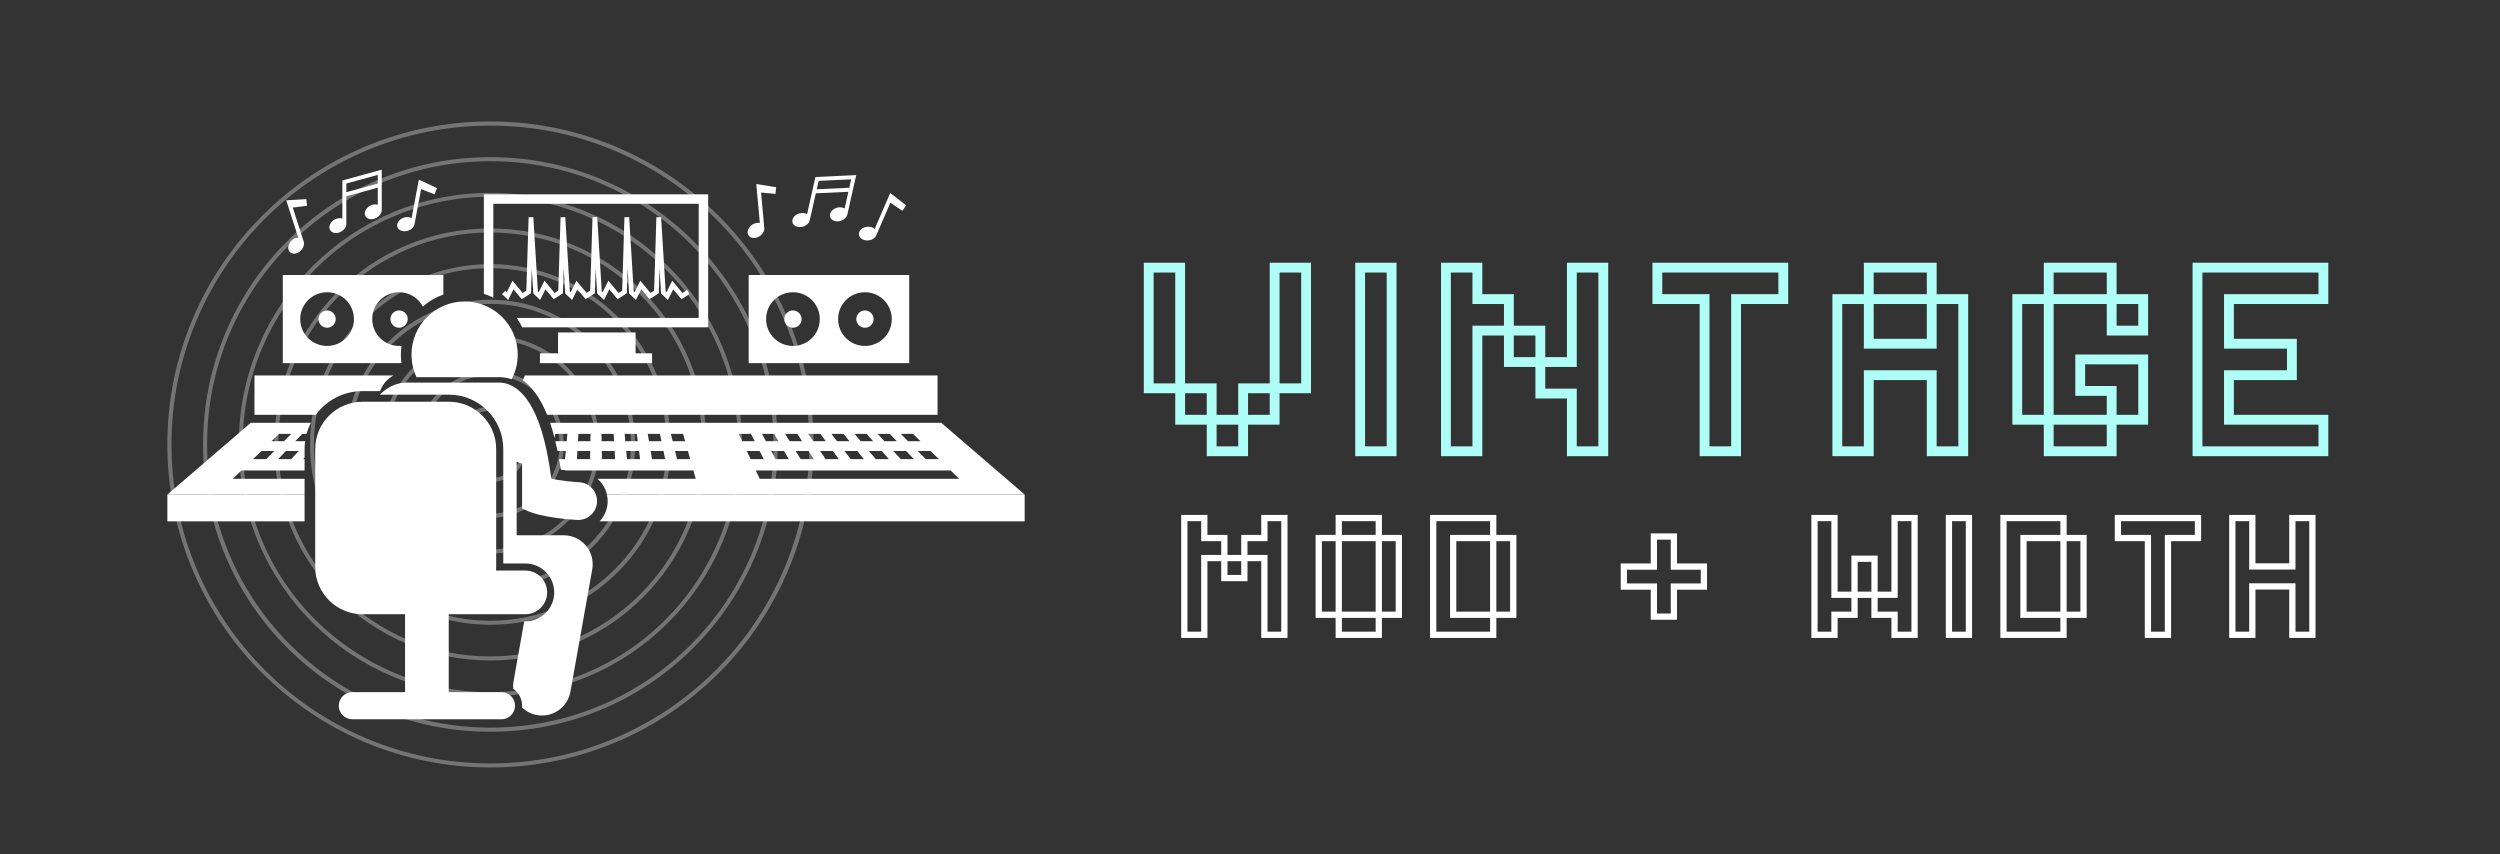
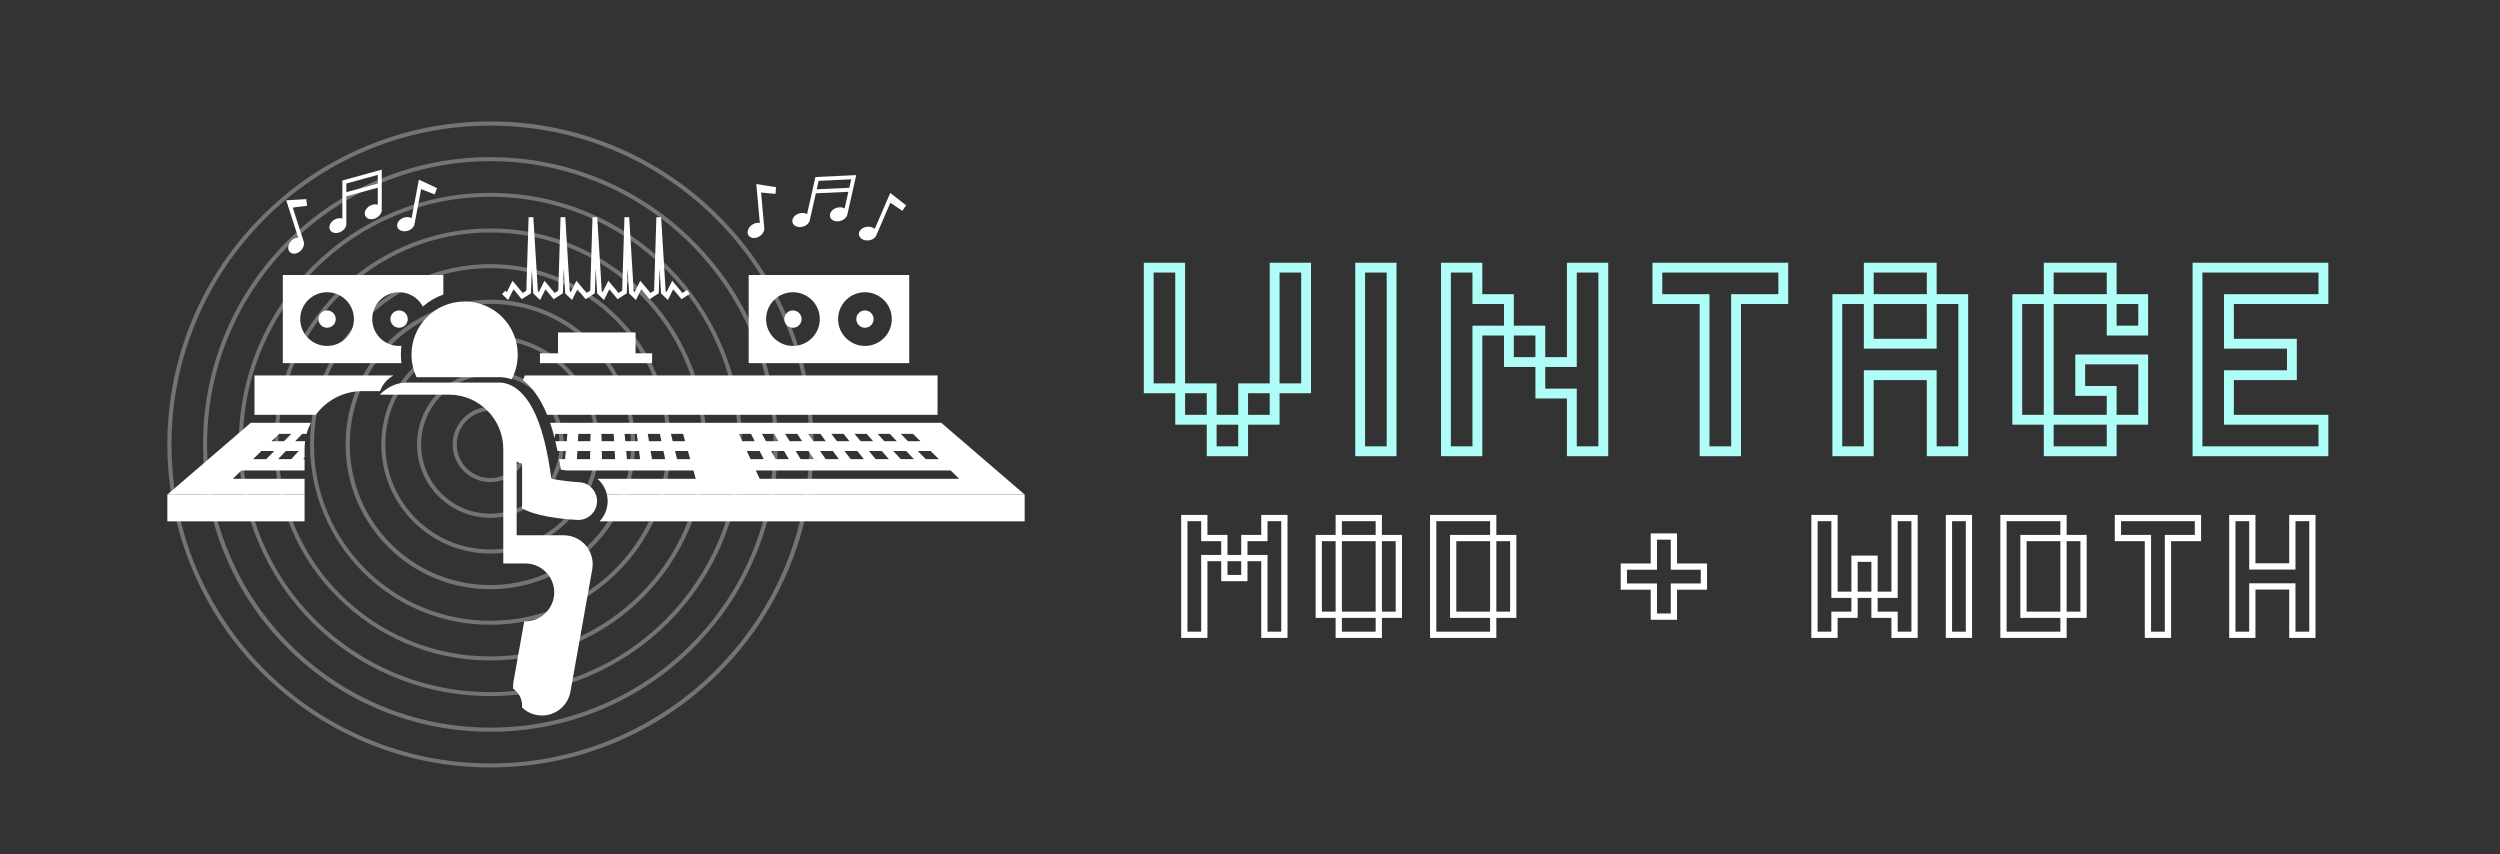
<svg xmlns="http://www.w3.org/2000/svg" width="2048" zoomAndPan="magnify" viewBox="0 0 1536 525" height="700" preserveAspectRatio="xMidYMid meet" version="1.0">
  <rect x="0" y="0" width="1536" height="525" fill="#333333" stroke="none" />
  <defs>
    <filter x="0%" y="0%" width="100%" height="100%" id="1d663d7408">
      <feColorMatrix values="0 0 0 0 1 0 0 0 0 1 0 0 0 0 1 0 0 0 1 0" color-interpolation-filters="sRGB" />
    </filter>
    <mask id="64b0ab3783">
      <g filter="url(#1d663d7408)">
        <rect x="-153.6" width="1843.2" fill="#000000" y="-52.5" height="630" fill-opacity="0.32" />
      </g>
    </mask>
    <clipPath id="5a2c544eb1">
      <path d="M 0.824 0.555 L 397.566 0.555 L 397.566 397.301 L 0.824 397.301 Z M 0.824 0.555 " clip-rule="nonzero" />
    </clipPath>
    <clipPath id="bf5996fe63">
      <rect x="0" width="399" y="0" height="398" />
    </clipPath>
    <clipPath id="c413498fe0">
      <path d="M 102.824 303 L 188 303 L 188 321 L 102.824 321 Z M 102.824 303 " clip-rule="nonzero" />
    </clipPath>
    <clipPath id="3ba6831610">
      <path d="M 368 303 L 629.82 303 L 629.82 321 L 368 321 Z M 368 303 " clip-rule="nonzero" />
    </clipPath>
    <clipPath id="f3a80d005e">
      <path d="M 102.824 259 L 191 259 L 191 304 L 102.824 304 Z M 102.824 259 " clip-rule="nonzero" />
    </clipPath>
    <clipPath id="2778331c38">
      <path d="M 337 259 L 629.82 259 L 629.82 304 L 337 304 Z M 337 259 " clip-rule="nonzero" />
    </clipPath>
    <clipPath id="6597956cc1">
-       <path d="M 193 246 L 337 246 L 337 441.82 L 193 441.82 Z M 193 246 " clip-rule="nonzero" />
-     </clipPath>
+       </clipPath>
    <clipPath id="b3fd5dda8c">
      <path d="M 202 104.215 L 235 104.215 L 235 144 L 202 144 Z M 202 104.215 " clip-rule="nonzero" />
    </clipPath>
  </defs>
  <g mask="url(#64b0ab3783)">
    <g transform="matrix(1, 0, 0, 1, 102, 74)">
      <g clip-path="url(#bf5996fe63)">
        <g clip-path="url(#5a2c544eb1)">
          <path fill="#ffffff" d="M 382.117 121.777 C 372.164 98.168 357.832 76.91 339.602 58.676 C 321.441 40.516 300.184 26.184 276.57 16.23 C 252.082 5.871 226.117 0.621 199.273 0.621 C 172.434 0.621 146.465 5.871 121.98 16.23 C 98.367 26.184 77.109 40.516 58.945 58.746 C 40.781 76.977 26.387 98.168 16.43 121.777 C 6.07 146.266 0.824 172.23 0.824 199.074 C 0.824 225.914 6.07 251.883 16.43 276.367 C 26.387 299.98 40.715 321.238 58.945 339.402 C 77.176 357.566 98.367 371.895 122.047 381.918 C 146.535 392.277 172.5 397.523 199.34 397.523 C 226.184 397.523 252.148 392.277 276.637 381.918 C 300.25 371.961 321.508 357.633 339.738 339.402 C 357.969 321.172 372.23 299.98 382.254 276.301 C 392.613 251.812 397.859 225.848 397.859 199.008 C 397.859 172.164 392.477 146.266 382.117 121.777 Z M 379.832 275.359 C 369.941 298.703 355.883 319.625 337.855 337.652 C 319.891 355.613 298.902 369.742 275.559 379.629 C 251.41 389.855 225.711 395.035 199.273 395.035 C 172.77 395.035 147.141 389.855 122.988 379.629 C 99.645 369.742 78.723 355.68 60.695 337.652 C 42.734 319.691 28.605 298.703 18.719 275.359 C 8.559 251.207 3.379 225.578 3.379 199.074 C 3.379 172.57 8.559 146.938 18.785 122.789 C 28.605 99.445 42.734 78.457 60.695 60.492 C 78.656 42.531 99.645 28.406 122.988 18.516 C 147.141 8.359 172.77 3.18 199.273 3.18 C 225.781 3.18 251.41 8.359 275.559 18.582 C 298.902 28.406 319.891 42.531 337.855 60.492 C 355.816 78.457 369.941 99.445 379.832 122.789 C 390.055 146.938 395.238 172.637 395.238 199.074 C 395.238 225.512 389.988 251.207 379.832 275.359 Z M 324.129 74.219 C 307.918 58.004 289.016 45.289 268.027 36.41 C 246.23 27.195 223.156 22.555 199.273 22.555 C 175.395 22.555 152.32 27.195 130.523 36.41 C 109.469 45.289 90.633 58.004 74.418 74.219 C 58.207 90.43 45.492 109.332 36.613 130.32 C 27.395 152.117 22.754 175.191 22.754 199.074 C 22.754 222.953 27.395 246.027 36.613 267.824 C 45.492 288.883 58.207 307.719 74.418 323.93 C 90.633 340.141 109.535 352.855 130.523 361.734 C 152.32 370.953 175.395 375.594 199.273 375.594 C 223.156 375.594 246.23 370.953 268.027 361.734 C 289.082 352.855 307.918 340.141 324.129 323.93 C 340.344 307.719 353.059 288.812 361.938 267.824 C 371.152 246.027 375.797 222.953 375.797 199.074 C 375.797 175.191 371.152 152.117 361.938 130.32 C 353.059 109.266 340.344 90.43 324.129 74.219 Z M 359.648 266.816 C 350.906 287.535 338.324 306.168 322.383 322.113 C 306.438 338.055 287.805 350.637 267.086 359.383 C 245.625 368.465 222.82 373.039 199.34 373.039 C 175.863 373.039 153.059 368.465 131.598 359.383 C 110.879 350.637 92.246 338.055 76.301 322.113 C 60.359 306.168 47.777 287.535 39.035 266.816 C 29.883 245.355 25.242 222.617 25.242 199.074 C 25.242 175.527 29.816 152.789 38.898 131.332 C 47.645 110.613 60.223 91.977 76.168 76.035 C 92.109 60.09 110.746 47.512 131.465 38.766 C 152.992 29.684 175.73 25.043 199.273 25.043 C 222.82 25.043 245.559 29.617 267.016 38.699 C 287.738 47.441 306.371 60.023 322.312 75.965 C 338.258 91.91 350.836 110.543 359.582 131.266 C 368.664 152.723 373.238 175.527 373.238 199.008 C 373.238 222.484 368.664 245.355 359.648 266.816 Z M 308.656 89.691 C 294.465 75.496 277.914 64.328 259.484 56.594 C 240.445 48.52 220.129 44.484 199.273 44.484 C 178.352 44.484 158.105 48.586 139.066 56.594 C 120.633 64.395 104.086 75.496 89.891 89.691 C 75.695 103.883 64.531 120.434 56.793 138.867 C 48.719 157.902 44.684 178.219 44.684 199.074 C 44.684 219.996 48.789 240.242 56.793 259.281 C 64.598 277.715 75.695 294.262 89.891 308.457 C 104.086 322.652 120.633 333.816 139.066 341.555 C 158.105 349.629 178.422 353.664 199.273 353.664 C 220.195 353.664 240.445 349.559 259.484 341.555 C 277.914 333.75 294.465 322.652 308.656 308.457 C 322.852 294.262 334.02 277.715 341.754 259.281 C 349.828 240.242 353.863 219.926 353.863 199.074 C 353.863 178.152 349.762 157.902 341.754 138.867 C 333.953 120.434 322.852 103.883 308.656 89.691 Z M 339.469 258.34 C 331.801 276.438 320.836 292.715 306.91 306.707 C 292.918 320.699 276.703 331.664 258.539 339.266 C 239.773 347.207 219.859 351.242 199.273 351.242 C 178.688 351.242 158.777 347.207 140.008 339.266 C 121.914 331.598 105.633 320.633 91.641 306.707 C 77.648 292.715 66.684 276.504 59.082 258.34 C 51.141 239.57 47.105 219.66 47.105 199.074 C 47.105 178.488 51.141 158.574 59.082 139.809 C 66.75 121.711 77.715 105.43 91.641 91.438 C 105.633 77.445 121.844 66.48 140.008 58.879 C 158.777 50.941 178.688 46.906 199.273 46.906 C 219.859 46.906 239.773 50.941 258.539 58.879 C 276.637 66.547 292.918 77.516 306.91 91.438 C 320.902 105.363 331.867 121.645 339.469 139.809 C 347.406 158.574 351.441 178.488 351.441 199.074 C 351.375 219.66 347.34 239.57 339.469 258.34 Z M 293.117 105.23 C 280.941 93.055 266.746 83.5 250.938 76.773 C 234.594 69.844 217.168 66.348 199.273 66.348 C 181.312 66.348 163.957 69.844 147.609 76.773 C 131.801 83.434 117.605 92.984 105.43 105.23 C 93.254 117.473 83.703 131.602 76.977 147.41 C 70.047 163.754 66.547 181.18 66.547 199.074 C 66.547 217.035 70.047 234.391 76.977 250.738 C 83.633 266.547 93.188 280.742 105.43 292.918 C 117.605 305.094 131.801 314.645 147.609 321.375 C 163.957 328.301 181.379 331.801 199.273 331.801 C 217.234 331.801 234.594 328.301 250.938 321.375 C 266.746 314.715 280.941 305.16 293.117 292.918 C 305.293 280.742 314.848 266.547 321.574 250.738 C 328.504 234.391 332 216.969 332 199.074 C 332 181.113 328.504 163.754 321.574 147.41 C 314.914 131.602 305.363 117.406 293.117 105.23 Z M 319.219 249.797 C 312.695 265.27 303.277 279.195 291.301 291.168 C 279.328 303.141 265.402 312.492 249.93 319.086 C 233.852 325.879 216.832 329.312 199.207 329.312 C 181.582 329.312 164.562 325.879 148.484 319.086 C 133.012 312.559 119.086 303.141 107.113 291.168 C 95.137 279.195 85.789 265.27 79.195 249.797 C 72.398 233.719 68.969 216.699 68.969 199.074 C 68.969 181.449 72.398 164.43 79.195 148.352 C 85.719 132.879 95.137 118.953 107.113 106.98 C 119.086 95.004 133.012 85.652 148.484 79.062 C 164.562 72.266 181.582 68.836 199.207 68.836 C 216.832 68.836 233.852 72.266 249.93 79.062 C 265.402 85.586 279.328 95.004 291.301 106.98 C 303.277 118.953 312.629 132.879 319.219 148.352 C 326.016 164.43 329.445 181.449 329.445 199.074 C 329.445 216.699 326.016 233.719 319.219 249.797 Z M 277.645 120.703 C 267.488 110.543 255.648 102.539 242.395 96.957 C 228.738 91.168 214.207 88.277 199.273 88.277 C 184.34 88.277 169.809 91.238 156.152 96.957 C 142.969 102.539 131.129 110.543 120.902 120.703 C 110.746 130.859 102.738 142.699 97.156 155.953 C 91.371 169.609 88.477 184.141 88.477 199.074 C 88.477 214.008 91.438 228.539 97.156 242.195 C 102.738 255.379 110.746 267.219 120.902 277.445 C 131.062 287.602 142.902 295.609 156.152 301.191 C 169.809 306.977 184.34 309.871 199.273 309.871 C 214.277 309.871 228.738 306.91 242.395 301.191 C 255.582 295.609 267.422 287.602 277.645 277.445 C 287.805 267.285 295.809 255.445 301.395 242.195 C 307.18 228.539 310.07 214.008 310.07 199.074 C 310.07 184.141 307.109 169.609 301.395 155.953 C 295.809 142.699 287.805 130.859 277.645 120.703 Z M 299.039 241.254 C 293.59 254.168 285.785 265.738 275.828 275.695 C 265.875 285.652 254.301 293.457 241.387 298.906 C 228.066 304.555 213.871 307.379 199.207 307.379 C 184.543 307.379 170.414 304.488 157.027 298.906 C 144.113 293.457 132.539 285.652 122.586 275.695 C 112.629 265.738 104.824 254.168 99.375 241.254 C 93.727 227.934 90.898 213.738 90.898 199.074 C 90.898 184.41 93.793 170.281 99.375 156.895 C 104.824 143.977 112.629 132.406 122.586 122.449 C 132.543 112.496 144.113 104.691 157.027 99.242 C 170.348 93.59 184.543 90.766 199.207 90.766 C 213.871 90.766 228 93.66 241.387 99.242 C 254.301 104.691 265.875 112.496 275.828 122.449 C 285.785 132.406 293.59 143.977 299.039 156.895 C 304.688 170.215 307.516 184.41 307.516 199.074 C 307.582 213.738 304.688 227.867 299.039 241.254 Z M 199.273 110.141 C 175.527 110.141 153.195 119.355 136.375 136.176 C 119.625 152.926 110.34 175.258 110.34 199.074 C 110.34 222.887 119.559 245.156 136.375 261.973 C 153.125 278.723 175.461 288.008 199.273 288.008 C 223.02 288.008 245.355 278.789 262.172 261.973 C 278.926 245.223 288.207 222.887 288.207 199.074 C 288.207 175.258 278.992 152.992 262.172 136.176 C 245.355 119.426 223.02 110.141 199.273 110.141 Z M 260.355 260.156 C 244.078 276.438 222.348 285.449 199.273 285.449 C 176.199 285.449 154.473 276.504 138.191 260.156 C 121.914 243.875 112.898 222.148 112.898 199.074 C 112.898 176 121.844 154.27 138.191 137.992 C 154.539 121.711 176.199 112.695 199.273 112.695 C 222.348 112.695 244.078 121.645 260.355 137.992 C 276.637 154.27 285.652 176 285.652 199.074 C 285.652 222.148 276.637 243.875 260.355 260.156 Z M 199.273 132.07 C 181.379 132.07 164.562 139.066 151.914 151.715 C 139.27 164.359 132.273 181.18 132.273 199.074 C 132.273 216.969 139.27 233.785 151.914 246.434 C 164.562 259.078 181.379 266.074 199.273 266.074 C 217.168 266.074 233.988 259.078 246.633 246.434 C 259.281 233.785 266.277 216.969 266.277 199.074 C 266.277 181.18 259.281 164.359 246.633 151.715 C 233.988 139.066 217.168 132.07 199.273 132.07 Z M 244.883 244.684 C 232.707 256.859 216.496 263.586 199.273 263.586 C 182.055 263.586 165.84 256.859 153.664 244.684 C 141.488 232.508 134.762 216.297 134.762 199.074 C 134.762 181.852 141.488 165.641 153.664 153.465 C 165.84 141.289 182.055 134.559 199.273 134.559 C 216.496 134.559 232.707 141.289 244.883 153.465 C 257.062 165.641 263.789 181.852 263.789 199.074 C 263.719 216.297 257.062 232.508 244.883 244.684 Z M 199.273 154 C 187.234 154 175.93 158.711 167.387 167.188 C 158.91 175.73 154.203 187.031 154.203 199.074 C 154.203 211.113 158.91 222.418 167.387 230.961 C 175.93 239.438 187.234 244.145 199.273 244.145 C 211.316 244.145 222.617 239.438 231.16 230.961 C 239.637 222.418 244.348 211.113 244.348 199.074 C 244.348 187.031 239.637 175.73 231.16 167.188 C 222.617 158.711 211.316 154 199.273 154 Z M 229.344 229.145 C 221.34 237.148 210.645 241.59 199.273 241.59 C 187.906 241.59 177.211 237.148 169.203 229.145 C 161.199 221.137 156.758 210.441 156.758 199.074 C 156.758 187.703 161.199 177.008 169.203 169.004 C 177.211 160.996 187.906 156.559 199.273 156.559 C 210.645 156.559 221.34 160.996 229.344 169.004 C 237.352 177.008 241.789 187.703 241.789 199.074 C 241.789 210.441 237.418 221.137 229.344 229.145 Z M 199.273 175.934 C 186.492 175.934 176.133 186.359 176.133 199.074 C 176.133 211.789 186.559 222.215 199.273 222.215 C 211.988 222.215 222.414 211.789 222.414 199.074 C 222.414 186.359 212.055 175.934 199.273 175.934 Z M 199.273 219.727 C 187.906 219.727 178.621 210.441 178.621 199.074 C 178.621 187.703 187.906 178.422 199.273 178.422 C 210.645 178.422 219.926 187.703 219.926 199.074 C 219.926 210.441 210.645 219.727 199.273 219.727 Z M 199.273 219.727 " fill-opacity="1" fill-rule="nonzero" />
        </g>
      </g>
    </g>
  </g>
  <g clip-path="url(#c413498fe0)">
    <path fill="#ffffff" d="M 102.824 303.852 L 187.133 303.852 L 187.133 320.293 L 102.824 320.293 Z M 102.824 303.852 " fill-opacity="1" fill-rule="nonzero" />
  </g>
  <g clip-path="url(#3ba6831610)">
    <path fill="#ffffff" d="M 373.328 308.812 C 373.094 313.27 371.254 317.27 368.402 320.293 L 629.559 320.293 L 629.559 303.852 L 372.887 303.852 C 373.25 305.445 373.418 307.105 373.328 308.812 Z M 373.328 308.812 " fill-opacity="1" fill-rule="nonzero" />
  </g>
  <g clip-path="url(#f3a80d005e)">
    <path fill="#ffffff" d="M 143.062 294.164 L 148.316 289.059 L 187.133 289.059 L 187.133 282.078 L 186.262 282.078 L 187.133 281.09 L 187.133 275.848 C 187.133 274.223 187.25 272.625 187.465 271.059 L 181.395 271.059 L 185.668 266.578 L 188.367 266.578 C 189.012 264.199 189.898 261.922 190.996 259.766 L 154.078 259.766 L 102.824 303.852 L 187.133 303.852 L 187.133 294.164 Z M 183.531 277.078 L 178.961 282.078 L 170.883 282.078 L 175.648 277.078 Z M 171.453 266.574 L 178.922 266.574 L 174.488 271.055 L 166.84 271.055 Z M 160.645 277.078 L 168.527 277.078 L 163.582 282.078 L 155.5 282.078 Z M 160.645 277.078 " fill-opacity="1" fill-rule="nonzero" />
  </g>
  <g clip-path="url(#2778331c38)">
    <path fill="#ffffff" d="M 340.738 269.078 C 340.75 269.133 340.766 269.191 340.777 269.246 L 341.133 266.578 L 348.602 266.578 L 348.184 271.059 L 341.207 271.059 C 341.668 272.988 342.113 274.992 342.539 277.082 L 347.625 277.082 L 347.16 282.078 L 343.488 282.078 C 343.863 284.18 344.223 286.324 344.559 288.559 C 345.801 288.746 347.066 288.91 348.316 289.059 L 426.023 289.059 L 427.469 294.164 L 367.062 294.164 C 369.945 296.664 372.023 300.039 372.891 303.852 L 629.559 303.852 L 578.305 259.766 L 337.992 259.766 C 338.965 262.609 339.883 265.699 340.738 269.066 C 340.734 269.07 340.738 269.074 340.738 269.078 Z M 584.051 289.059 L 589.305 294.164 L 466.754 294.164 L 464.383 289.059 Z M 499.988 282.078 L 491.91 282.078 L 488.84 277.082 L 496.723 277.082 Z M 515.355 282.078 L 507.277 282.078 L 503.832 277.082 L 511.715 277.082 Z M 530.738 282.078 L 522.656 282.078 L 518.84 277.082 L 526.723 277.082 Z M 546.117 282.078 L 538.039 282.078 L 533.844 277.082 L 541.727 277.082 Z M 561.5 282.078 L 553.406 282.078 L 548.836 277.082 L 556.73 277.082 Z M 576.867 282.078 L 568.785 282.078 L 563.84 277.082 L 571.723 277.082 Z M 553.449 266.574 L 560.918 266.574 L 565.527 271.055 L 557.883 271.055 Z M 539.23 266.574 L 546.715 266.574 L 550.988 271.055 L 543.328 271.055 Z M 525.027 266.574 L 532.496 266.574 L 536.434 271.055 L 528.789 271.055 Z M 510.812 266.574 L 518.281 266.574 L 521.883 271.055 L 514.234 271.055 Z M 496.594 266.574 L 504.062 266.574 L 507.328 271.055 L 499.684 271.055 Z M 482.391 266.574 L 489.859 266.574 L 492.789 271.055 L 485.141 271.055 Z M 484.609 282.078 L 476.527 282.078 L 473.832 277.082 L 481.719 277.082 Z M 468.176 266.574 L 475.645 266.574 L 478.234 271.055 L 470.59 271.055 Z M 469.227 282.078 L 461.148 282.078 L 458.828 277.082 L 466.711 277.082 Z M 453.957 266.574 L 461.426 266.574 L 463.684 271.055 L 456.035 271.055 Z M 424.051 282.078 L 415.969 282.078 L 414.754 277.082 L 422.637 277.082 Z M 419.672 266.574 L 420.938 271.055 L 413.289 271.055 L 412.203 266.574 Z M 408.668 282.078 L 400.59 282.078 L 399.75 277.082 L 407.633 277.082 Z M 405.453 266.574 L 406.383 271.055 L 398.738 271.055 L 397.984 266.574 Z M 393.289 282.078 L 385.207 282.078 L 384.742 277.082 L 392.629 277.082 Z M 383.77 266.574 L 391.238 266.574 L 391.828 271.055 L 384.184 271.055 Z M 377.922 282.078 L 369.828 282.078 L 369.738 277.082 L 377.637 277.082 Z M 377.035 266.574 L 377.289 271.055 L 369.633 271.055 L 369.551 266.574 Z M 355.348 266.574 L 362.816 266.574 L 362.738 271.055 L 355.094 271.055 Z M 354.746 277.078 L 362.629 277.078 L 362.543 282.078 L 354.461 282.078 Z M 354.746 277.078 " fill-opacity="1" fill-rule="nonzero" />
  </g>
  <path fill="#ffffff" d="M 336.156 254.863 L 576.027 254.863 L 576.027 230.691 L 322.453 230.691 C 322.105 231.684 321.723 232.66 321.301 233.617 C 326.434 237.438 331.723 243.961 336.156 254.863 Z M 336.156 254.863 " fill-opacity="1" fill-rule="nonzero" />
  <path fill="#ffffff" d="M 222.668 240.309 L 233.504 240.309 C 234.988 236.188 237.938 232.758 241.742 230.691 L 156.352 230.691 L 156.352 254.863 L 194.012 254.863 C 200.484 246.047 210.918 240.309 222.668 240.309 Z M 222.668 240.309 " fill-opacity="1" fill-rule="nonzero" />
  <path fill="#ffffff" d="M 246.676 212.469 C 246.188 212.512 245.695 212.543 245.195 212.543 C 236.086 212.543 228.699 205.156 228.699 196.043 C 228.699 186.934 236.086 179.543 245.195 179.543 C 251.523 179.543 257.008 183.109 259.777 188.332 C 263.449 185.137 267.715 182.609 272.395 180.949 L 272.395 168.969 L 173.762 168.969 L 173.762 223.117 L 246.656 223.117 C 246.426 221.398 246.293 219.648 246.293 217.863 C 246.293 216.035 246.43 214.234 246.676 212.469 Z M 200.957 212.543 C 191.844 212.543 184.457 205.156 184.457 196.047 C 184.457 186.934 191.844 179.547 200.957 179.547 C 210.07 179.547 217.457 186.934 217.457 196.047 C 217.457 205.156 210.07 212.543 200.957 212.543 Z M 200.957 212.543 " fill-opacity="1" fill-rule="nonzero" />
  <path fill="#ffffff" d="M 206.277 196.047 C 206.277 196.395 206.242 196.742 206.172 197.082 C 206.105 197.426 206.004 197.758 205.871 198.082 C 205.738 198.402 205.574 198.711 205.379 199 C 205.184 199.289 204.965 199.559 204.719 199.805 C 204.473 200.055 204.203 200.273 203.91 200.469 C 203.621 200.66 203.316 200.824 202.992 200.961 C 202.668 201.094 202.336 201.195 201.996 201.262 C 201.652 201.328 201.305 201.363 200.957 201.363 C 200.609 201.363 200.262 201.328 199.918 201.262 C 199.578 201.195 199.242 201.094 198.922 200.961 C 198.598 200.824 198.293 200.66 198 200.469 C 197.711 200.273 197.441 200.055 197.195 199.805 C 196.949 199.559 196.727 199.289 196.535 199 C 196.34 198.711 196.176 198.402 196.043 198.082 C 195.91 197.758 195.809 197.426 195.738 197.082 C 195.672 196.742 195.637 196.395 195.637 196.047 C 195.637 195.695 195.672 195.352 195.738 195.008 C 195.809 194.664 195.91 194.332 196.043 194.008 C 196.176 193.688 196.34 193.379 196.535 193.09 C 196.727 192.801 196.949 192.531 197.195 192.285 C 197.441 192.039 197.711 191.816 198 191.621 C 198.293 191.43 198.598 191.266 198.922 191.133 C 199.242 190.996 199.578 190.898 199.918 190.828 C 200.262 190.762 200.609 190.727 200.957 190.727 C 201.305 190.727 201.652 190.762 201.996 190.828 C 202.336 190.898 202.668 190.996 202.992 191.133 C 203.316 191.266 203.621 191.43 203.91 191.621 C 204.203 191.816 204.473 192.039 204.719 192.285 C 204.965 192.531 205.184 192.801 205.379 193.09 C 205.574 193.379 205.738 193.688 205.871 194.008 C 206.004 194.332 206.105 194.664 206.172 195.008 C 206.242 195.352 206.277 195.695 206.277 196.047 Z M 206.277 196.047 " fill-opacity="1" fill-rule="nonzero" />
  <path fill="#ffffff" d="M 250.516 196.047 C 250.516 196.395 250.48 196.742 250.414 197.082 C 250.344 197.426 250.246 197.758 250.109 198.082 C 249.977 198.402 249.812 198.711 249.617 199 C 249.426 199.289 249.203 199.559 248.957 199.805 C 248.711 200.055 248.441 200.273 248.152 200.469 C 247.859 200.66 247.555 200.824 247.23 200.961 C 246.91 201.094 246.578 201.195 246.234 201.262 C 245.891 201.328 245.547 201.363 245.195 201.363 C 244.848 201.363 244.5 201.328 244.16 201.262 C 243.816 201.195 243.484 201.094 243.16 200.961 C 242.84 200.824 242.531 200.66 242.242 200.469 C 241.949 200.273 241.684 200.055 241.434 199.805 C 241.188 199.559 240.969 199.289 240.773 199 C 240.578 198.711 240.418 198.402 240.281 198.082 C 240.148 197.758 240.047 197.426 239.98 197.082 C 239.91 196.742 239.879 196.395 239.879 196.047 C 239.879 195.695 239.91 195.352 239.98 195.008 C 240.047 194.664 240.148 194.332 240.281 194.008 C 240.418 193.688 240.578 193.379 240.773 193.09 C 240.969 192.801 241.188 192.531 241.434 192.285 C 241.684 192.039 241.949 191.816 242.242 191.621 C 242.531 191.43 242.84 191.266 243.16 191.133 C 243.484 190.996 243.816 190.898 244.16 190.828 C 244.5 190.762 244.848 190.727 245.195 190.727 C 245.547 190.727 245.891 190.762 246.234 190.828 C 246.578 190.898 246.91 190.996 247.23 191.133 C 247.555 191.266 247.859 191.43 248.152 191.621 C 248.441 191.816 248.711 192.039 248.957 192.285 C 249.203 192.531 249.426 192.801 249.617 193.09 C 249.812 193.379 249.977 193.688 250.109 194.008 C 250.246 194.332 250.344 194.664 250.414 195.008 C 250.48 195.352 250.516 195.695 250.516 196.047 Z M 250.516 196.047 " fill-opacity="1" fill-rule="nonzero" />
  <path fill="#ffffff" d="M 459.988 223.121 L 558.621 223.121 L 558.621 168.969 L 459.988 168.969 Z M 531.422 179.547 C 540.535 179.547 547.922 186.934 547.922 196.047 C 547.922 205.156 540.535 212.543 531.422 212.543 C 522.312 212.543 514.926 205.156 514.926 196.047 C 514.926 186.934 522.312 179.547 531.422 179.547 Z M 487.184 179.547 C 496.297 179.547 503.684 186.934 503.684 196.047 C 503.684 205.156 496.297 212.543 487.184 212.543 C 478.07 212.543 470.684 205.156 470.684 196.047 C 470.684 186.934 478.07 179.547 487.184 179.547 Z M 487.184 179.547 " fill-opacity="1" fill-rule="nonzero" />
  <path fill="#ffffff" d="M 492.504 196.047 C 492.504 196.395 492.469 196.742 492.402 197.082 C 492.332 197.426 492.23 197.758 492.098 198.082 C 491.965 198.402 491.801 198.711 491.605 199 C 491.414 199.289 491.191 199.559 490.945 199.805 C 490.699 200.055 490.43 200.273 490.141 200.469 C 489.848 200.66 489.543 200.824 489.219 200.961 C 488.898 201.094 488.562 201.195 488.223 201.262 C 487.879 201.328 487.535 201.363 487.184 201.363 C 486.836 201.363 486.488 201.328 486.145 201.262 C 485.805 201.195 485.473 201.094 485.148 200.961 C 484.824 200.824 484.52 200.66 484.23 200.469 C 483.938 200.273 483.672 200.055 483.422 199.805 C 483.176 199.559 482.957 199.289 482.762 199 C 482.566 198.711 482.402 198.402 482.27 198.082 C 482.137 197.758 482.035 197.426 481.969 197.082 C 481.898 196.742 481.867 196.395 481.867 196.047 C 481.867 195.695 481.898 195.352 481.969 195.008 C 482.035 194.664 482.137 194.332 482.27 194.008 C 482.402 193.688 482.566 193.379 482.762 193.09 C 482.957 192.801 483.176 192.531 483.422 192.285 C 483.672 192.039 483.938 191.816 484.23 191.621 C 484.52 191.43 484.824 191.266 485.148 191.133 C 485.473 190.996 485.805 190.898 486.145 190.828 C 486.488 190.762 486.836 190.727 487.184 190.727 C 487.535 190.727 487.879 190.762 488.223 190.828 C 488.562 190.898 488.898 190.996 489.219 191.133 C 489.543 191.266 489.848 191.43 490.141 191.621 C 490.43 191.816 490.699 192.039 490.945 192.285 C 491.191 192.531 491.414 192.801 491.605 193.09 C 491.801 193.379 491.965 193.688 492.098 194.008 C 492.23 194.332 492.332 194.664 492.402 195.008 C 492.469 195.352 492.504 195.695 492.504 196.047 Z M 492.504 196.047 " fill-opacity="1" fill-rule="nonzero" />
  <path fill="#ffffff" d="M 536.742 196.047 C 536.742 196.395 536.707 196.742 536.641 197.082 C 536.574 197.426 536.473 197.758 536.336 198.082 C 536.203 198.402 536.039 198.711 535.848 199 C 535.652 199.289 535.434 199.559 535.184 199.805 C 534.938 200.055 534.668 200.273 534.379 200.469 C 534.09 200.66 533.781 200.824 533.461 200.961 C 533.137 201.094 532.805 201.195 532.461 201.262 C 532.117 201.328 531.773 201.363 531.422 201.363 C 531.074 201.363 530.73 201.328 530.387 201.262 C 530.043 201.195 529.711 201.094 529.387 200.961 C 529.066 200.824 528.758 200.66 528.469 200.469 C 528.18 200.273 527.91 200.055 527.664 199.805 C 527.414 199.559 527.195 199.289 527 199 C 526.809 198.711 526.645 198.402 526.508 198.082 C 526.375 197.758 526.273 197.426 526.207 197.082 C 526.141 196.742 526.105 196.395 526.105 196.047 C 526.105 195.695 526.141 195.352 526.207 195.008 C 526.273 194.664 526.375 194.332 526.508 194.008 C 526.645 193.688 526.809 193.379 527 193.09 C 527.195 192.801 527.414 192.531 527.664 192.285 C 527.91 192.039 528.18 191.816 528.469 191.621 C 528.758 191.43 529.066 191.266 529.387 191.133 C 529.711 190.996 530.043 190.898 530.387 190.828 C 530.73 190.762 531.074 190.727 531.422 190.727 C 531.773 190.727 532.117 190.762 532.461 190.828 C 532.805 190.898 533.137 190.996 533.461 191.133 C 533.781 191.266 534.09 191.43 534.379 191.621 C 534.668 191.816 534.938 192.039 535.184 192.285 C 535.434 192.531 535.652 192.801 535.848 193.09 C 536.039 193.379 536.203 193.688 536.336 194.008 C 536.473 194.332 536.574 194.664 536.641 195.008 C 536.707 195.352 536.742 195.695 536.742 196.047 Z M 536.742 196.047 " fill-opacity="1" fill-rule="nonzero" />
-   <path fill="#ffffff" d="M 303.094 125.211 L 429.285 125.211 L 429.285 195.32 L 317.449 195.32 C 318.738 197.145 319.883 199.082 320.852 201.121 L 435.09 201.121 L 435.09 119.41 L 297.293 119.41 L 297.293 180.535 C 299.305 181.176 301.238 181.977 303.094 182.918 Z M 303.094 125.211 " fill-opacity="1" fill-rule="nonzero" />
  <path fill="#ffffff" d="M 342.863 204.266 L 342.863 217.078 L 331.742 217.078 L 331.742 223.121 L 400.641 223.121 L 400.641 217.078 L 390.488 217.078 L 390.488 204.266 Z M 342.863 204.266 " fill-opacity="1" fill-rule="nonzero" />
  <path fill="#ffffff" d="M 255.914 231.738 L 305.535 231.738 C 305.875 231.719 306.23 231.711 306.598 231.711 C 308.582 231.711 311.402 232.035 314.367 233.004 C 316.742 228.477 318.09 223.328 318.09 217.863 C 318.09 199.84 303.484 185.23 285.457 185.23 C 267.434 185.23 252.82 199.84 252.82 217.863 C 252.82 222.828 253.934 227.527 255.914 231.738 Z M 255.914 231.738 " fill-opacity="1" fill-rule="nonzero" />
  <path fill="#ffffff" d="M 355.832 296.273 C 351.109 296.023 344.098 295.27 338.762 294.16 C 337.582 285.324 336.125 277.453 334.41 270.68 C 326.191 238.188 312.363 234.664 305.633 235.074 L 250.383 235.074 C 247.172 234.961 241.891 235.625 236.223 239.93 C 235.219 240.691 234.262 241.562 233.324 242.484 L 275.855 242.484 C 294.25 242.484 309.215 257.449 309.215 275.844 L 309.215 346.191 L 322.754 346.191 C 332.551 346.191 340.52 354.164 340.52 363.961 C 340.52 373.758 332.551 381.73 322.754 381.73 L 322.082 381.73 L 315.496 418.723 C 315.23 420.215 315.184 421.691 315.289 423.137 C 318.605 425.43 320.789 429.254 320.789 433.586 C 320.789 433.957 320.762 434.328 320.73 434.691 C 323.172 437.023 326.301 438.691 329.875 439.328 C 330.93 439.516 331.977 439.605 333.012 439.605 C 341.457 439.605 348.949 433.555 350.484 424.949 L 363.871 349.77 C 364.793 344.594 363.371 339.273 359.996 335.242 C 356.621 331.211 351.633 328.883 346.375 328.883 L 317.434 328.883 L 317.434 283.594 C 318.469 284.184 319.598 284.598 320.77 284.852 L 320.77 312.414 L 323.324 313.582 C 333.293 318.137 351.145 319.27 354.621 319.449 C 354.828 319.461 355.031 319.465 355.234 319.465 C 361.363 319.465 366.484 314.66 366.809 308.469 C 367.145 302.07 362.227 296.613 355.832 296.273 Z M 355.832 296.273 " fill-opacity="1" fill-rule="nonzero" />
  <g clip-path="url(#6597956cc1)">
    <path fill="#ffffff" d="M 222.668 246.836 C 206.715 246.836 193.66 259.891 193.66 275.848 L 193.66 348.371 C 193.66 364.324 206.715 377.379 222.668 377.379 L 248.867 377.379 L 248.867 424.703 C 248.867 424.887 248.891 425.062 248.898 425.246 L 216.473 425.246 C 211.887 425.246 208.133 429 208.133 433.586 C 208.133 438.172 211.887 441.926 216.473 441.926 L 308.098 441.926 C 312.684 441.926 316.438 438.172 316.438 433.586 C 316.438 429 312.684 425.246 308.098 425.246 L 275.676 425.246 C 275.68 425.062 275.703 424.887 275.703 424.703 L 275.703 377.379 L 322.75 377.379 C 330.129 377.379 336.168 371.344 336.168 363.961 C 336.168 356.586 330.129 350.547 322.75 350.547 L 304.75 350.547 C 304.805 349.824 304.859 349.105 304.859 348.371 L 304.859 275.848 C 304.859 259.891 291.805 246.836 275.852 246.836 Z M 222.668 246.836 " fill-opacity="1" fill-rule="nonzero" />
  </g>
  <g clip-path="url(#b3fd5dda8c)">
    <path fill="#ffffff" d="M 227.254 126.449 C 224.605 127.945 223.391 130.801 224.539 132.828 C 225.684 134.855 228.758 135.281 231.402 133.785 C 233.32 132.703 234.48 130.906 234.543 129.23 L 234.547 129.23 L 234.547 129.188 C 234.547 129.109 234.547 129.031 234.547 128.953 L 234.547 104.242 L 210.348 110.895 L 210.348 134.293 C 208.941 133.828 207.148 134.016 205.516 134.938 C 202.867 136.434 201.652 139.289 202.801 141.316 C 203.945 143.344 207.02 143.77 209.664 142.273 C 211.754 141.094 212.949 139.062 212.793 137.262 L 212.793 120.613 L 232.098 115.305 L 232.098 125.809 C 230.691 125.336 228.891 125.523 227.254 126.449 Z M 212.797 118.074 L 212.797 112.762 L 232.102 107.453 L 232.102 112.766 Z M 212.797 118.074 " fill-opacity="1" fill-rule="nonzero" />
  </g>
  <path fill="#ffffff" d="M 257.352 110.379 L 252.891 134.004 C 251.598 133.285 249.801 133.137 248.023 133.742 C 245.145 134.723 243.418 137.301 244.172 139.504 C 244.922 141.707 247.863 142.699 250.742 141.719 C 253.016 140.945 254.562 139.172 254.746 137.375 L 258.742 116.203 L 267.035 119.43 L 267.922 117.145 L 267.867 117.125 L 268.566 115.625 Z M 257.352 110.379 " fill-opacity="1" fill-rule="nonzero" />
  <path fill="#ffffff" d="M 188.379 123.977 L 188.32 123.984 L 188.219 122.332 L 175.859 123.082 L 183.23 145.965 C 181.75 145.953 180.098 146.68 178.828 148.059 C 176.766 150.297 176.484 153.387 178.195 154.965 C 179.906 156.539 182.965 156.004 185.027 153.77 C 186.652 152 187.164 149.703 186.469 148.039 L 179.863 127.535 L 188.691 126.402 Z M 188.379 123.977 " fill-opacity="1" fill-rule="nonzero" />
  <path fill="#ffffff" d="M 514.07 127.645 C 511.16 128.523 509.348 131.043 510.02 133.27 C 510.691 135.5 513.598 136.594 516.508 135.715 C 518.617 135.078 520.141 133.582 520.574 131.957 L 520.582 131.918 C 520.602 131.84 520.621 131.766 520.637 131.688 L 526.062 107.582 L 500.996 108.758 L 495.855 131.582 C 494.586 130.82 492.797 130.605 491 131.148 C 488.086 132.027 486.273 134.547 486.945 136.773 C 487.621 139.004 490.523 140.098 493.438 139.219 C 495.734 138.523 497.344 136.805 497.59 135.016 L 501.25 118.773 L 521.246 117.836 L 518.938 128.086 C 517.668 127.316 515.875 127.102 514.07 127.645 Z M 501.805 116.297 L 502.973 111.117 L 522.973 110.18 L 521.805 115.359 Z M 501.805 116.297 " fill-opacity="1" fill-rule="nonzero" />
  <path fill="#ffffff" d="M 546.961 118.582 L 537.422 140.648 C 536.316 139.664 534.598 139.121 532.73 139.324 C 529.711 139.645 527.457 141.785 527.707 144.098 C 527.953 146.414 530.605 148.027 533.629 147.703 C 536.016 147.445 537.918 146.059 538.492 144.344 L 547.039 124.57 L 554.426 129.535 L 555.789 127.504 L 555.738 127.473 L 556.754 126.164 Z M 546.961 118.582 " fill-opacity="1" fill-rule="nonzero" />
  <path fill="#ffffff" d="M 462.078 138.09 C 459.578 139.816 458.625 142.773 459.945 144.688 C 461.27 146.602 464.371 146.75 466.875 145.023 C 468.848 143.656 469.855 141.527 469.539 139.75 L 467.602 118.293 L 476.461 119.129 L 476.691 116.691 L 476.629 116.684 L 476.895 115.051 L 464.672 113.066 L 466.836 137.012 C 465.391 136.676 463.621 137.023 462.078 138.09 Z M 462.078 138.09 " fill-opacity="1" fill-rule="nonzero" />
  <path fill="#ffffff" d="M 315.492 177.75 L 320.559 183.828 L 326.242 180.172 L 326.711 165.004 L 327.648 180.305 L 331.836 184.32 L 335.121 177.75 L 340.184 183.828 L 345.867 180.172 L 346.336 165.004 L 347.273 180.305 L 351.465 184.32 L 354.75 177.75 L 359.809 183.828 L 365.492 180.172 L 365.961 165.004 L 366.898 180.305 L 371.09 184.32 L 374.375 177.75 L 379.438 183.828 L 385.121 180.172 L 385.59 165.004 L 386.527 180.305 L 390.715 184.32 L 394 177.75 L 399.066 183.828 L 404.746 180.172 L 405.215 165.004 L 406.156 180.305 L 410.344 184.32 L 413.629 177.75 L 418.691 183.828 L 423.73 180.586 L 422.164 178.145 L 419.277 180 L 413.02 172.488 L 409.508 179.504 L 408.98 178.996 L 406.184 133.418 L 403.285 133.461 L 401.895 178.559 L 399.652 180 L 393.391 172.488 L 389.883 179.504 L 389.355 178.996 L 386.559 133.418 L 383.66 133.461 L 382.27 178.559 L 380.027 180 L 373.766 172.488 L 370.258 179.504 L 369.727 178.996 L 366.93 133.418 L 364.031 133.461 L 362.641 178.559 L 360.398 180 L 354.137 172.488 L 350.629 179.504 L 350.098 178.996 L 347.305 133.418 L 344.406 133.461 L 343.016 178.559 L 340.77 180 L 334.512 172.488 L 331.004 179.504 L 330.473 178.996 L 327.676 133.418 L 324.781 133.461 L 323.387 178.559 L 321.145 180 L 314.883 172.488 L 311.375 179.504 L 310.438 178.602 L 308.43 180.695 L 312.207 184.32 Z M 315.492 177.75 " fill-opacity="1" fill-rule="nonzero" />
  <path stroke-linecap="butt" transform="matrix(0.915, 0, 0, 0.915, 671.904, 288.456)" fill="none" stroke-linejoin="miter" d="M 60.918 32.598 L 74.346 32.598 L 74.346 46.025 L 87.799 46.025 L 87.799 59.479 L 101.227 59.479 L 101.227 72.906 L 87.799 72.906 L 87.799 59.479 L 74.346 59.479 L 74.346 111 L 60.918 111 Z M 114.68 59.479 L 101.227 59.479 L 101.227 46.025 L 114.68 46.025 L 114.68 32.598 L 128.108 32.598 L 128.108 111 L 114.68 111 Z M 164.618 46.025 L 164.618 32.598 L 191.499 32.598 L 191.499 46.025 L 204.956 46.025 L 204.956 97.547 L 191.499 97.547 L 191.499 46.025 Z M 164.618 46.025 L 164.618 97.547 L 191.499 97.547 L 191.499 111 L 164.618 111 L 164.618 97.547 L 151.19 97.547 L 151.19 46.025 Z M 241.454 46.025 L 241.454 97.547 L 268.335 97.547 L 268.335 111 L 228.026 111 L 228.026 32.598 L 268.335 32.598 L 268.335 46.025 L 281.788 46.025 L 281.788 97.547 L 268.335 97.547 L 268.335 46.025 Z M 376.201 45.014 L 389.654 45.014 L 389.654 65.194 L 409.808 65.194 L 409.808 78.621 L 389.654 78.621 L 389.654 98.806 L 376.201 98.806 L 376.201 78.621 L 356.046 78.621 L 356.046 65.194 L 376.201 65.194 Z M 510.947 84.119 L 510.947 59.918 L 524.371 59.918 L 524.371 84.119 L 537.828 84.119 L 537.828 32.598 L 551.252 32.598 L 551.252 111 L 537.828 111 L 537.828 97.547 L 524.371 97.547 L 524.371 84.119 Z M 497.49 111 L 484.062 111 L 484.062 32.598 L 497.49 32.598 L 497.49 84.119 L 510.947 84.119 L 510.947 97.547 L 497.49 97.547 Z M 574.339 111 L 574.339 32.598 L 587.766 32.598 L 587.766 111 Z M 624.392 46.025 L 624.392 97.547 L 651.273 97.547 L 651.273 111 L 610.964 111 L 610.964 32.598 L 651.273 32.598 L 651.273 46.025 L 664.726 46.025 L 664.726 97.547 L 651.273 97.547 L 651.273 46.025 Z M 687.796 32.598 L 741.558 32.598 L 741.558 46.025 L 721.403 46.025 L 721.403 111 L 707.95 111 L 707.95 46.025 L 687.796 46.025 Z M 764.632 32.598 L 778.059 32.598 L 778.059 65.087 L 804.94 65.087 L 804.94 32.598 L 818.394 32.598 L 818.394 111 L 804.94 111 L 804.94 78.515 L 778.059 78.515 L 778.059 111 L 764.632 111 Z M 764.632 32.598 " stroke="#ffffff" stroke-width="4.201" stroke-opacity="1" stroke-miterlimit="4" />
  <path stroke-linecap="butt" transform="matrix(1.439, 0, 0, 1.439, 470.795, 117.529)" fill="none" stroke-linejoin="miter" d="M 190.176 97.547 L 203.602 97.547 L 203.602 111 L 190.176 111 L 190.176 97.547 L 176.719 97.547 L 176.719 84.117 L 163.293 84.117 L 163.293 32.599 L 176.719 32.599 L 176.719 84.117 L 190.176 84.117 Z M 217.056 32.599 L 230.483 32.599 L 230.483 84.117 L 217.056 84.117 Z M 203.602 84.117 L 217.056 84.117 L 217.056 97.547 L 203.602 97.547 Z M 253.568 111 L 253.568 32.599 L 266.995 32.599 L 266.995 111 Z M 290.194 32.599 L 303.62 32.599 L 303.62 46.026 L 317.074 46.026 L 317.074 59.479 L 330.501 59.479 L 330.501 72.906 L 343.955 72.906 L 343.955 32.599 L 357.381 32.599 L 357.381 111 L 343.955 111 L 343.955 86.362 L 330.501 86.362 L 330.501 72.906 L 317.074 72.906 L 317.074 59.479 L 303.62 59.479 L 303.62 111 L 290.194 111 Z M 380.466 32.599 L 434.23 32.599 L 434.23 46.026 L 414.074 46.026 L 414.074 111 L 400.62 111 L 400.62 46.026 L 380.466 46.026 Z M 470.726 46.026 L 470.726 32.599 L 497.609 32.599 L 497.609 46.026 L 511.062 46.026 L 511.062 111 L 497.609 111 L 497.609 78.512 L 470.726 78.512 L 470.726 111 L 457.299 111 L 457.299 46.026 L 470.726 46.026 L 470.726 65.085 L 497.609 65.085 L 497.609 46.026 Z M 534.134 46.026 L 547.561 46.026 L 547.561 97.547 L 574.441 97.547 L 574.441 111 L 547.561 111 L 547.561 97.547 L 534.134 97.547 Z M 547.561 32.599 L 574.441 32.599 L 574.441 46.026 L 587.895 46.026 L 587.895 59.479 L 574.441 59.479 L 574.441 46.026 L 547.561 46.026 Z M 587.895 97.547 L 574.441 97.547 L 574.441 85.239 L 561.014 85.239 L 561.014 71.785 L 587.895 71.785 Z M 611.078 32.599 L 664.841 32.599 L 664.841 46.026 L 624.507 46.026 L 624.507 65.085 L 651.388 65.085 L 651.388 78.512 L 624.507 78.512 L 624.507 97.547 L 664.841 97.547 L 664.841 111 L 611.078 111 Z M 611.078 32.599 " stroke="#aefdf6" stroke-width="4.201" stroke-opacity="1" stroke-miterlimit="4" />
</svg>